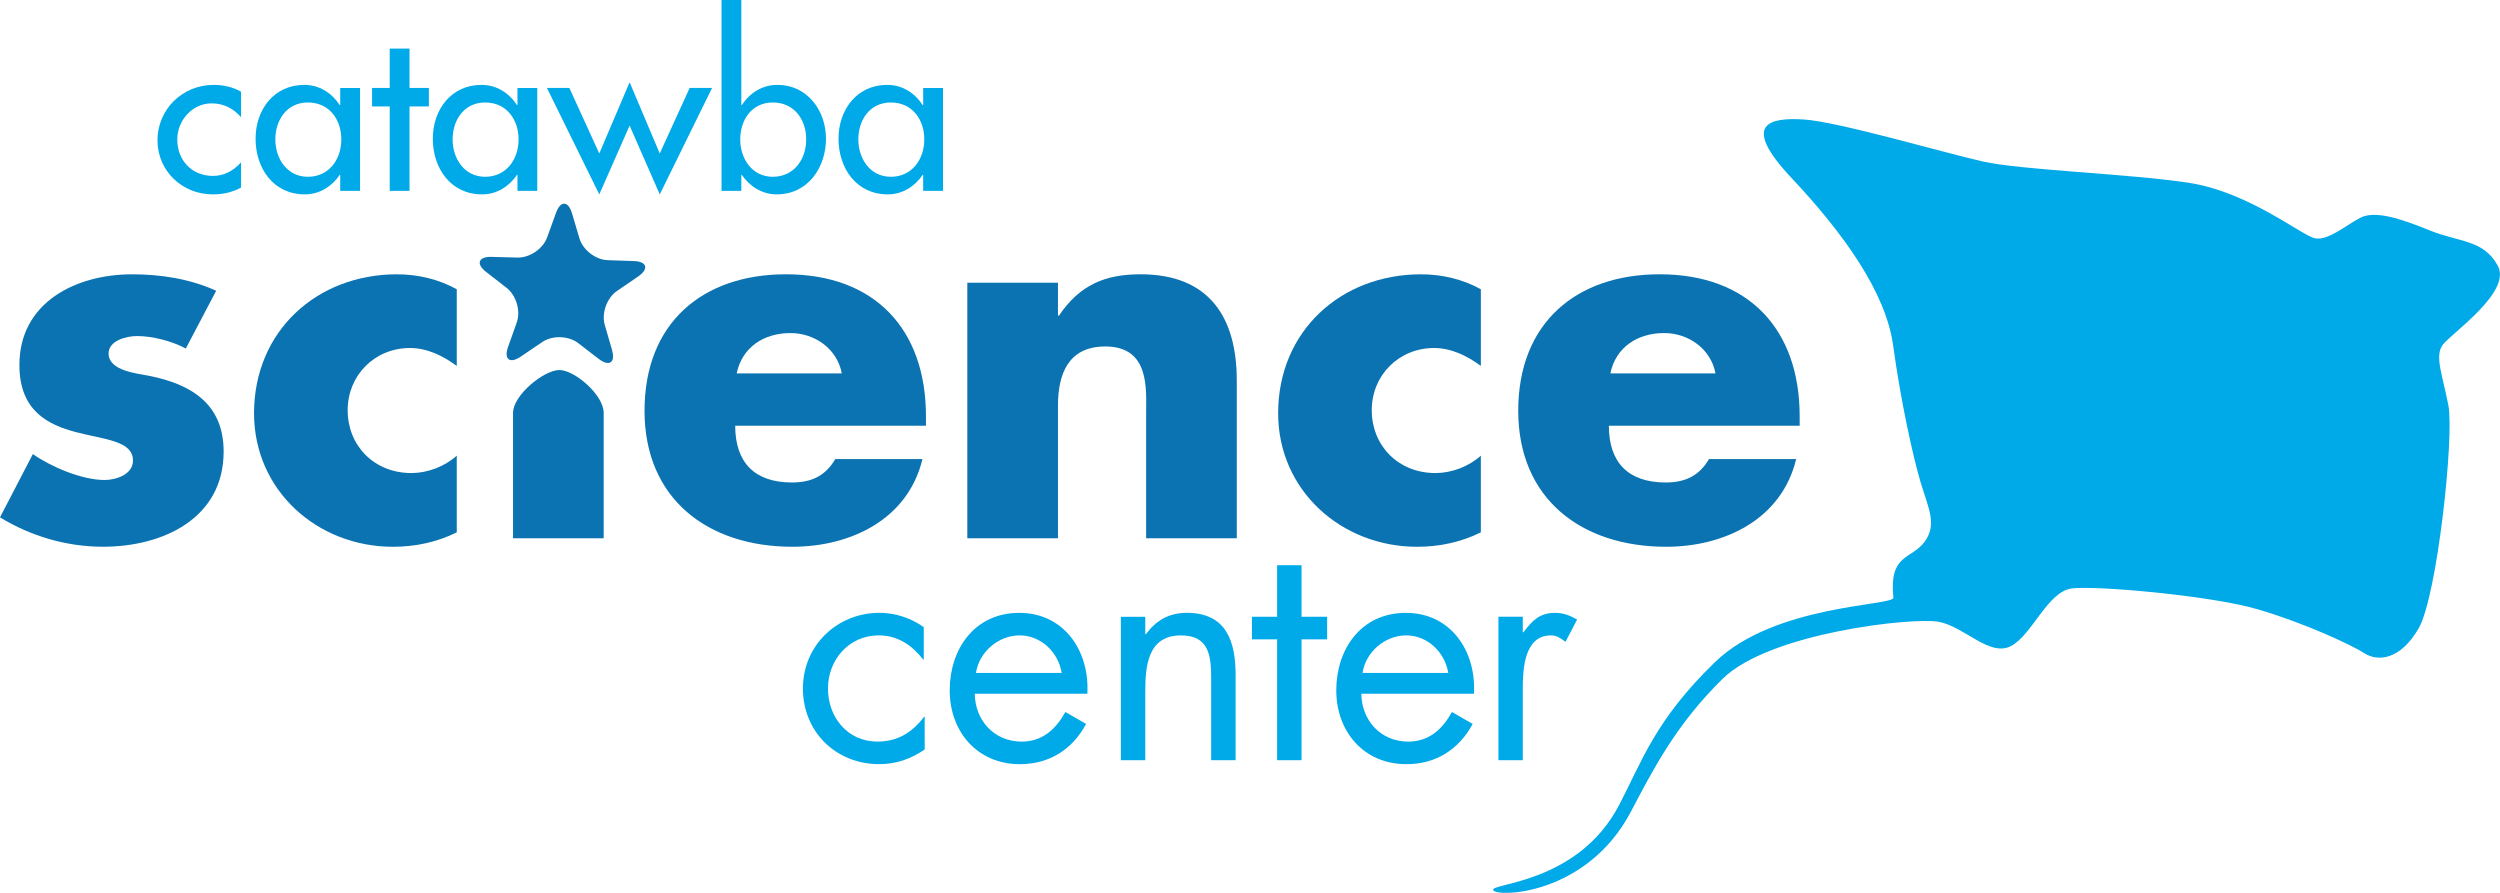
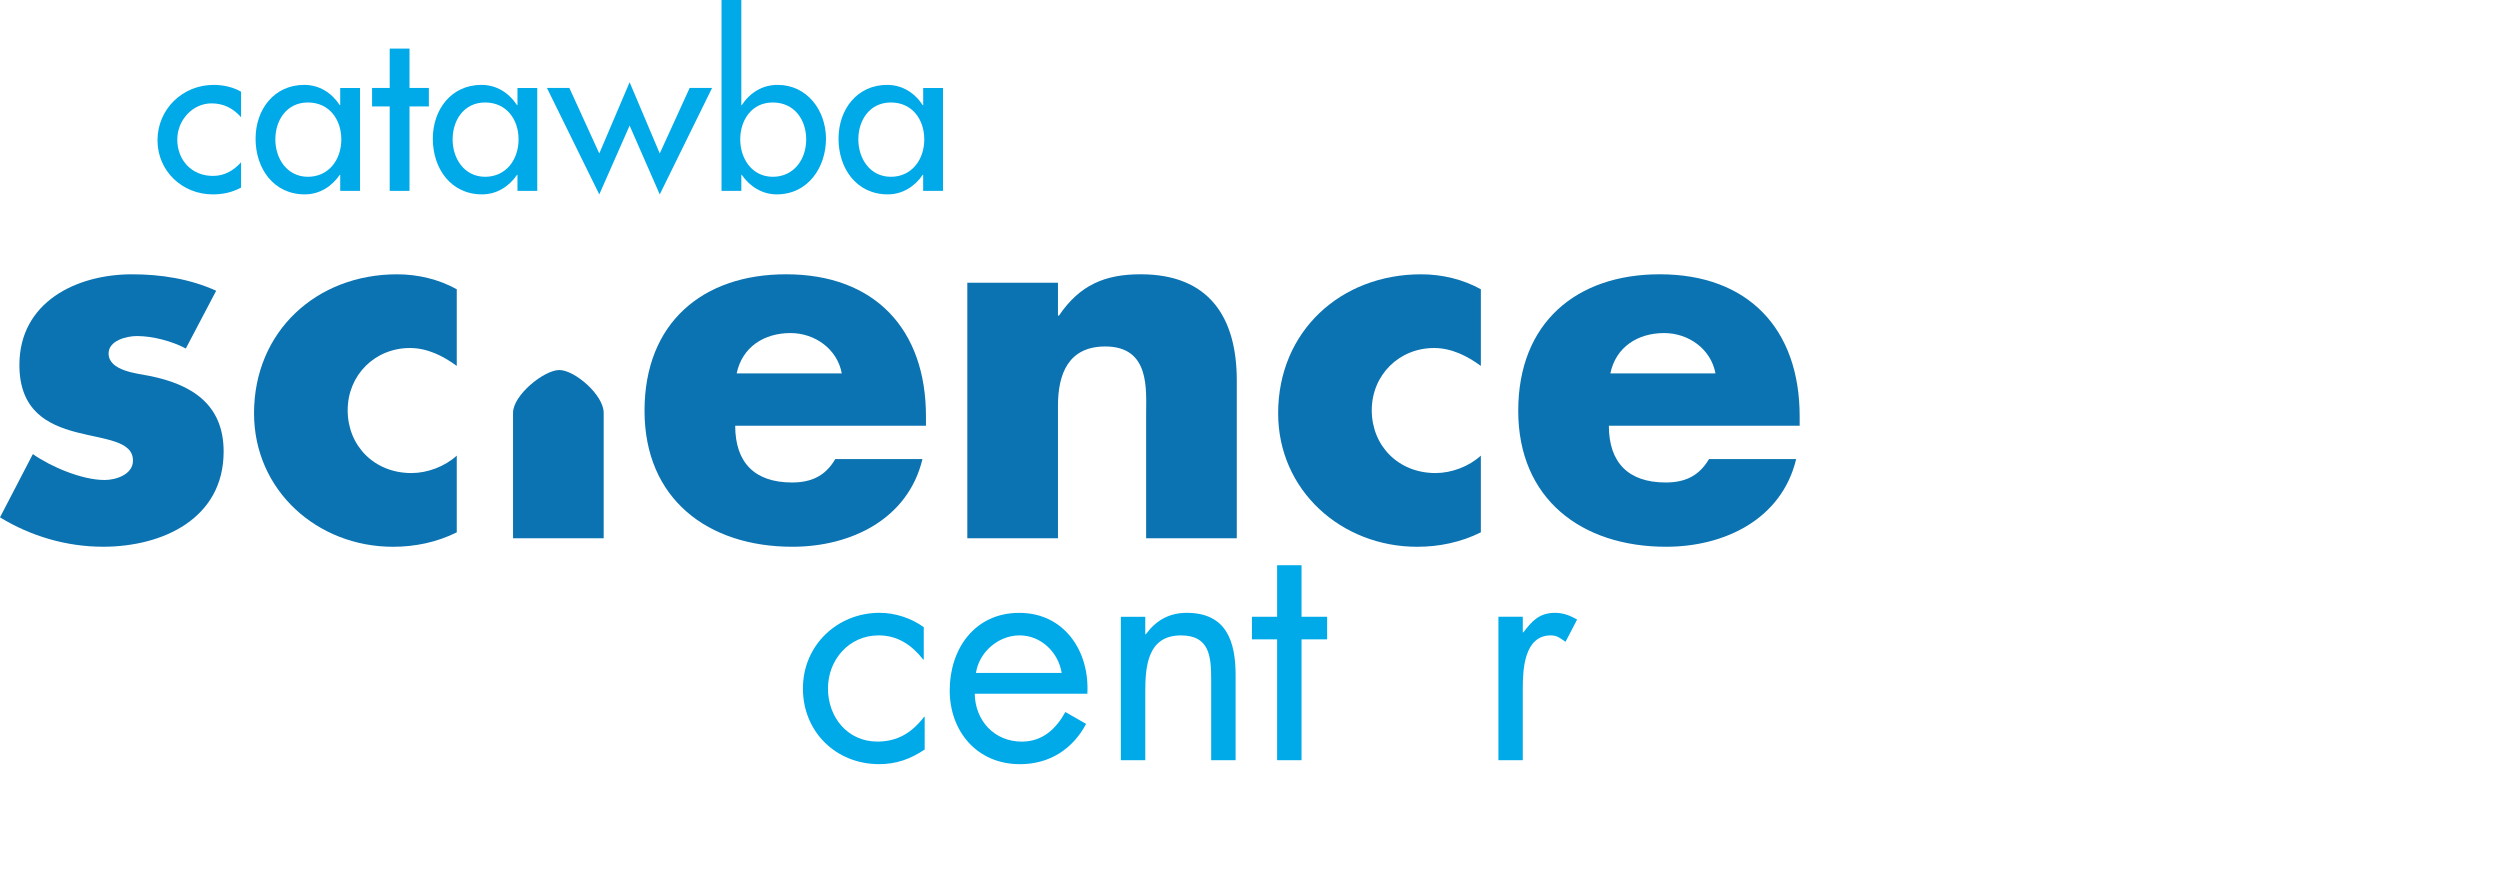
<svg xmlns="http://www.w3.org/2000/svg" id="Layer_2" data-name="Layer 2" version="1.1" viewBox="0 0 1120 400">
  <defs>
    <style> .cls-1, .cls-2 { stroke-width: 0px; } .cls-1, .cls-3 { fill: #0b73b1; } .cls-2 { fill: #00a9e8; } .cls-3 { stroke: #0b73b1; stroke-width: .9px; } </style>
  </defs>
  <path class="cls-1" d="M83.24,156.13c-6.26-3.35-14.96-5.58-21.88-5.58-4.68,0-12.71,2.01-12.71,7.8,0,7.81,12.71,8.93,18.3,10.05,18.96,3.79,33.24,12.72,33.24,33.91,0,30.13-27.45,42.63-54,42.63-16.29,0-32.36-4.69-46.19-13.17l14.72-28.34c8.26,5.8,22.1,11.61,32.13,11.61,5.13,0,12.72-2.46,12.72-8.7,0-8.93-12.72-9.37-25.44-12.72-12.72-3.34-25.44-9.59-25.44-30.12,0-28.12,25.44-40.61,50.44-40.61,12.94,0,25.88,2.01,37.72,7.37l-13.61,25.88Z" />
  <path class="cls-1" d="M204.63,163.94c-6.02-4.46-13.17-8.03-20.98-8.03-15.62,0-27.89,12.05-27.89,27.89s11.83,28.13,28.56,28.13c7.14,0,14.95-2.91,20.31-7.81v34.37c-8.92,4.46-18.75,6.47-28.56,6.47-33.92,0-62.26-25.23-62.26-59.81,0-36.82,28.12-62.26,64.04-62.26,9.37,0,18.74,2.23,26.78,6.7v34.36Z" />
  <path class="cls-1" d="M270.45,241.15h-40.61v-56.2c0-7.95,13.89-19.18,20.74-19.18s19.87,11.13,19.87,19.18v56.2Z" />
  <path class="cls-1" d="M414.83,190.72h-85.46c0,16.51,8.7,25.43,25.43,25.43,8.71,0,14.95-2.9,19.41-10.48h39.05c-6.47,27-32.13,39.28-58.24,39.28-37.93,0-66.27-21.43-66.27-60.92s26.11-61.15,63.38-61.15c39.72,0,62.7,24.55,62.7,63.6v4.24ZM377.12,167.28c-2.01-10.93-12.05-18.07-22.98-18.07-11.83,0-21.65,6.25-24.11,18.07h47.09Z" />
  <path class="cls-1" d="M473.96,141.4h.45c9.37-13.84,20.75-18.52,36.6-18.52,30.8,0,43.07,19.41,43.07,47.53v70.73h-40.61v-55.79c0-10.93,1.78-30.13-18.3-30.13-16.52,0-21.2,12.28-21.2,26.56v59.35h-40.61v-114.47h40.61v14.73Z" />
  <path class="cls-1" d="M663.42,163.94c-6.02-4.46-13.17-8.03-20.97-8.03-15.62,0-27.9,12.05-27.9,27.89s11.83,28.13,28.56,28.13c7.15,0,14.95-2.91,20.31-7.81v34.37c-8.93,4.46-18.74,6.47-28.55,6.47-33.93,0-62.26-25.23-62.26-59.81,0-36.82,28.11-62.26,64.03-62.26,9.38,0,18.75,2.23,26.78,6.7v34.36Z" />
  <path class="cls-1" d="M806.24,190.72h-85.47c0,16.51,8.71,25.43,25.44,25.43,8.71,0,14.95-2.9,19.42-10.48h39.05c-6.47,27-32.13,39.28-58.24,39.28-37.93,0-66.27-21.43-66.27-60.92s26.11-61.15,63.38-61.15c39.72,0,62.7,24.55,62.7,63.6v4.24ZM768.53,167.28c-2.01-10.93-12.06-18.07-22.99-18.07-11.82,0-21.65,6.25-24.1,18.07h47.1Z" />
-   <path class="cls-2" d="M848.27,267.72c.38,3.77-53.11,2.9-79.94,28.9-26.84,26-32.67,44.33-42.98,64.06-18.51,35.41-58.17,34.9-56.39,38.12,1.8,3.27,41.9,2.32,61.65-35.1,10.19-19.34,20.18-39,41.13-59.61,20.94-20.61,85.18-27.65,96.75-25.53,11.57,2.1,22.78,15.86,32.37,10.9,9.58-4.97,16.45-24.57,27.43-25.86,10.98-1.29,62.05,3.17,83.13,9.36,21.07,6.16,42.1,15.98,47.89,19.72,5.79,3.75,16.02,3.18,24.29-11.29,8.26-14.48,15.97-85.95,13.26-99.86-2.71-13.93-6.23-22.03-2.5-27.07,3.73-5.06,31.05-23.62,24.65-35.4-6.39-11.79-17.36-10.5-30.44-15.82-13.05-5.31-24.67-9.16-31.31-5.6-6.63,3.54-14.04,10.01-19.88,9.17-5.82-.82-29.61-20.91-57.31-25-27.68-4.09-74.4-5.56-91.88-9.49-17.47-3.93-64.73-17.81-80.06-18.79-15.33-.97-28.51,1.75-5.52,26.21,22.99,24.47,42.29,51.06,45.55,75.22,3.28,24.16,8.72,49.08,12.19,60.82,3.46,11.74,7.73,19.13,1.77,27.05-5.97,7.95-15.89,5.23-13.89,24.9" />
  <path class="cls-2" d="M107.99,52.51c-3.54-4.04-7.88-6.2-13.2-6.2-8.66,0-15.37,7.68-15.37,16.15,0,9.45,6.6,16.35,15.96,16.35,5.12,0,9.26-2.36,12.61-6.1v11.32c-4.04,2.17-8.08,3.05-12.7,3.05-13.59,0-24.73-10.43-24.73-24.23s11.04-24.82,25.22-24.82c4.14,0,8.67.98,12.21,3.05v11.43Z" />
  <path class="cls-2" d="M161.29,85.51h-8.87v-7.19h-.2c-3.55,5.21-9.06,8.76-15.66,8.76-14.09,0-22.06-11.72-22.06-24.92s8.37-24.13,21.76-24.13c6.8,0,12.32,3.54,15.96,9.07h.2v-7.69h8.87v46.11ZM152.91,62.46c0-8.96-5.42-16.55-14.97-16.55s-14.59,7.98-14.59,16.55,5.23,16.74,14.59,16.74,14.97-7.69,14.97-16.74" />
  <polygon class="cls-2" points="183.46 85.51 174.59 85.51 174.59 47.68 166.69 47.68 166.69 39.4 174.59 39.4 174.59 21.77 183.46 21.77 183.46 39.4 192.13 39.4 192.13 47.68 183.46 47.68 183.46 85.51" />
  <path class="cls-2" d="M240.69,85.51h-8.86v-7.19h-.2c-3.55,5.21-9.06,8.76-15.66,8.76-14.09,0-22.07-11.72-22.07-24.92s8.37-24.13,21.77-24.13c6.8,0,12.31,3.54,15.96,9.07h.2v-7.69h8.86v46.11ZM232.32,62.46c0-8.96-5.42-16.55-14.97-16.55s-14.58,7.98-14.58,16.55,5.22,16.74,14.58,16.74,14.97-7.69,14.97-16.74" />
  <polygon class="cls-2" points="268.48 68.76 282.07 36.85 295.57 68.76 308.97 39.4 319.01 39.4 295.57 87.09 282.07 56.26 268.48 87.09 245.03 39.4 255.07 39.4 268.48 68.76" />
  <path class="cls-2" d="M323.24,0h8.87v47.1h.2c3.64-5.53,9.16-9.07,16.06-9.07,13.3,0,21.67,11.52,21.67,24.13s-7.88,24.92-22.07,24.92c-6.5,0-12.12-3.55-15.66-8.76h-.2v7.19h-8.87V0ZM361.18,62.46c0-8.96-5.42-16.55-14.97-16.55s-14.59,7.98-14.59,16.55,5.23,16.74,14.59,16.74,14.97-7.69,14.97-16.74" />
  <path class="cls-2" d="M422.45,85.51h-8.87v-7.19h-.2c-3.54,5.21-9.06,8.76-15.66,8.76-14.08,0-22.06-11.72-22.06-24.92s8.38-24.13,21.77-24.13c6.8,0,12.31,3.54,15.96,9.07h.2v-7.69h8.87v46.11ZM414.08,62.46c0-8.96-5.42-16.55-14.97-16.55s-14.58,7.98-14.58,16.55,5.22,16.74,14.58,16.74,14.97-7.69,14.97-16.74" />
  <path class="cls-2" d="M413.86,295.46h-.28c-5.06-6.43-11.35-10.81-19.96-10.81-13.26,0-22.69,10.93-22.69,23.79s8.75,23.79,22.14,23.79c9.15,0,15.58-4.1,20.91-11.08h.28v14.63c-6.28,4.24-12.71,6.56-20.37,6.56-19.41,0-34.18-14.49-34.18-33.9s15.45-33.9,34.31-33.9c6.97,0,14.08,2.31,19.83,6.42v14.49Z" />
  <path class="cls-2" d="M436.69,310.77c.14,11.89,8.61,21.47,21.05,21.47,9.29,0,15.31-5.61,19.54-13.26l9.3,5.33c-6.15,11.48-16.54,18.04-29.66,18.04-19.14,0-31.45-14.63-31.45-33.07s11.08-34.72,31.17-34.72,31.57,17.08,30.49,36.22h-50.44ZM475.64,301.47c-1.5-9.29-9.29-16.82-18.86-16.82s-18.18,7.53-19.55,16.82h38.41Z" />
  <path class="cls-2" d="M513.1,284.11h.27c4.51-6.15,10.39-9.56,18.31-9.56,17.77,0,21.87,12.84,21.87,27.87v38.15h-10.94v-36.22c0-10.39-.81-19.69-13.54-19.69-15.03,0-15.99,13.95-15.99,25.42v30.49h-10.94v-64.25h10.94v7.79Z" />
  <polygon class="cls-2" points="583.09 340.57 572.15 340.57 572.15 286.43 560.87 286.43 560.87 276.31 572.15 276.31 572.15 253.22 583.09 253.22 583.09 276.31 594.56 276.31 594.56 286.43 583.09 286.43 583.09 340.57" />
-   <path class="cls-2" d="M609.87,310.77c.13,11.89,8.61,21.47,21.05,21.47,9.3,0,15.32-5.61,19.55-13.26l9.29,5.33c-6.14,11.48-16.54,18.04-29.66,18.04-19.15,0-31.45-14.63-31.45-33.07s11.09-34.72,31.18-34.72,31.59,17.08,30.49,36.22h-50.44ZM648.83,301.47c-1.51-9.29-9.29-16.82-18.86-16.82s-18.18,7.53-19.54,16.82h38.4Z" />
  <path class="cls-2" d="M682.2,283.29h.28c3.83-5.06,7.12-8.74,14.22-8.74,3.69,0,6.7,1.22,9.84,3l-5.19,9.98c-2.19-1.5-3.69-2.88-6.56-2.88-12.03,0-12.58,15.46-12.58,23.79v32.12h-10.92v-64.25h10.92v6.97Z" />
-   <path class="cls-3" d="M218.16,121.54c-4.45-3.45-3.48-6.15,2.15-6l11.54.3c5.63.14,11.8-4.06,13.7-9.36l3.93-10.88c1.92-5.28,4.77-5.19,6.38.21l3.28,11.07c1.59,5.39,7.48,9.96,13.12,10.13l11.55.39c5.62.17,6.43,2.91,1.8,6.11l-9.54,6.54c-4.63,3.2-7.14,10.23-5.57,15.63l3.22,11.11c1.55,5.39-.81,7.01-5.28,3.6l-9.17-7.06c-4.46-3.42-11.92-3.64-16.57-.48l-9.59,6.5c-4.64,3.15-6.93,1.41-5.03-3.91l3.86-10.87c1.87-5.32-.23-12.47-4.67-15.93l-9.12-7.1Z" />
</svg>